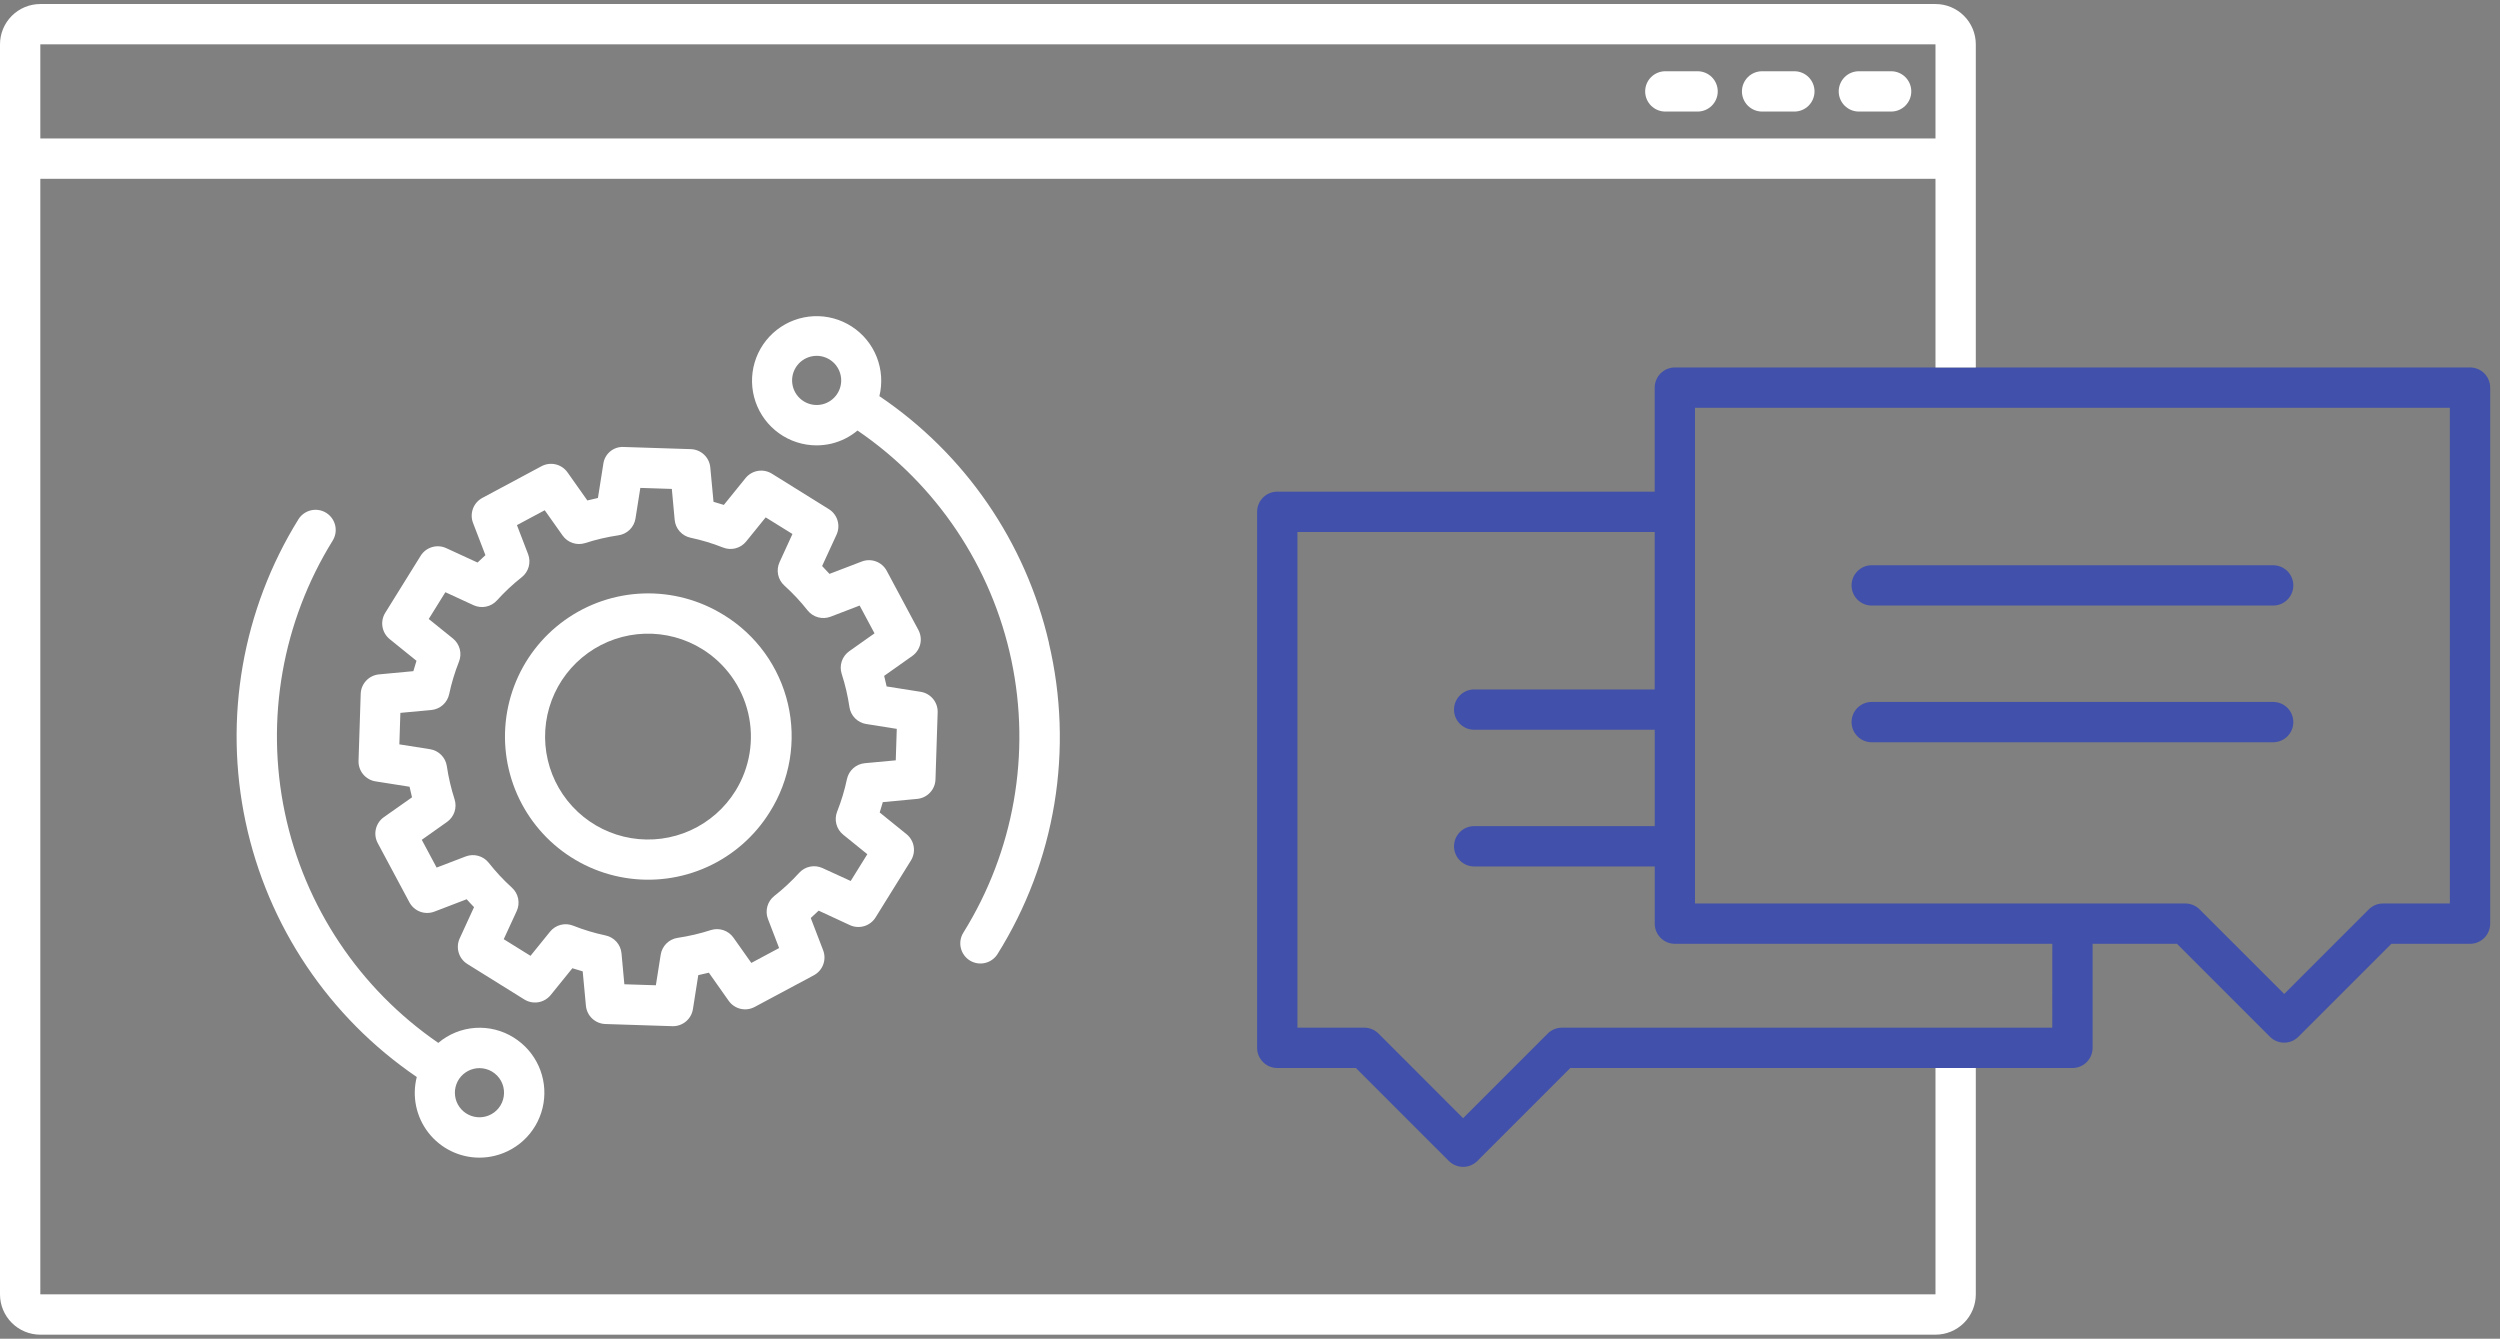
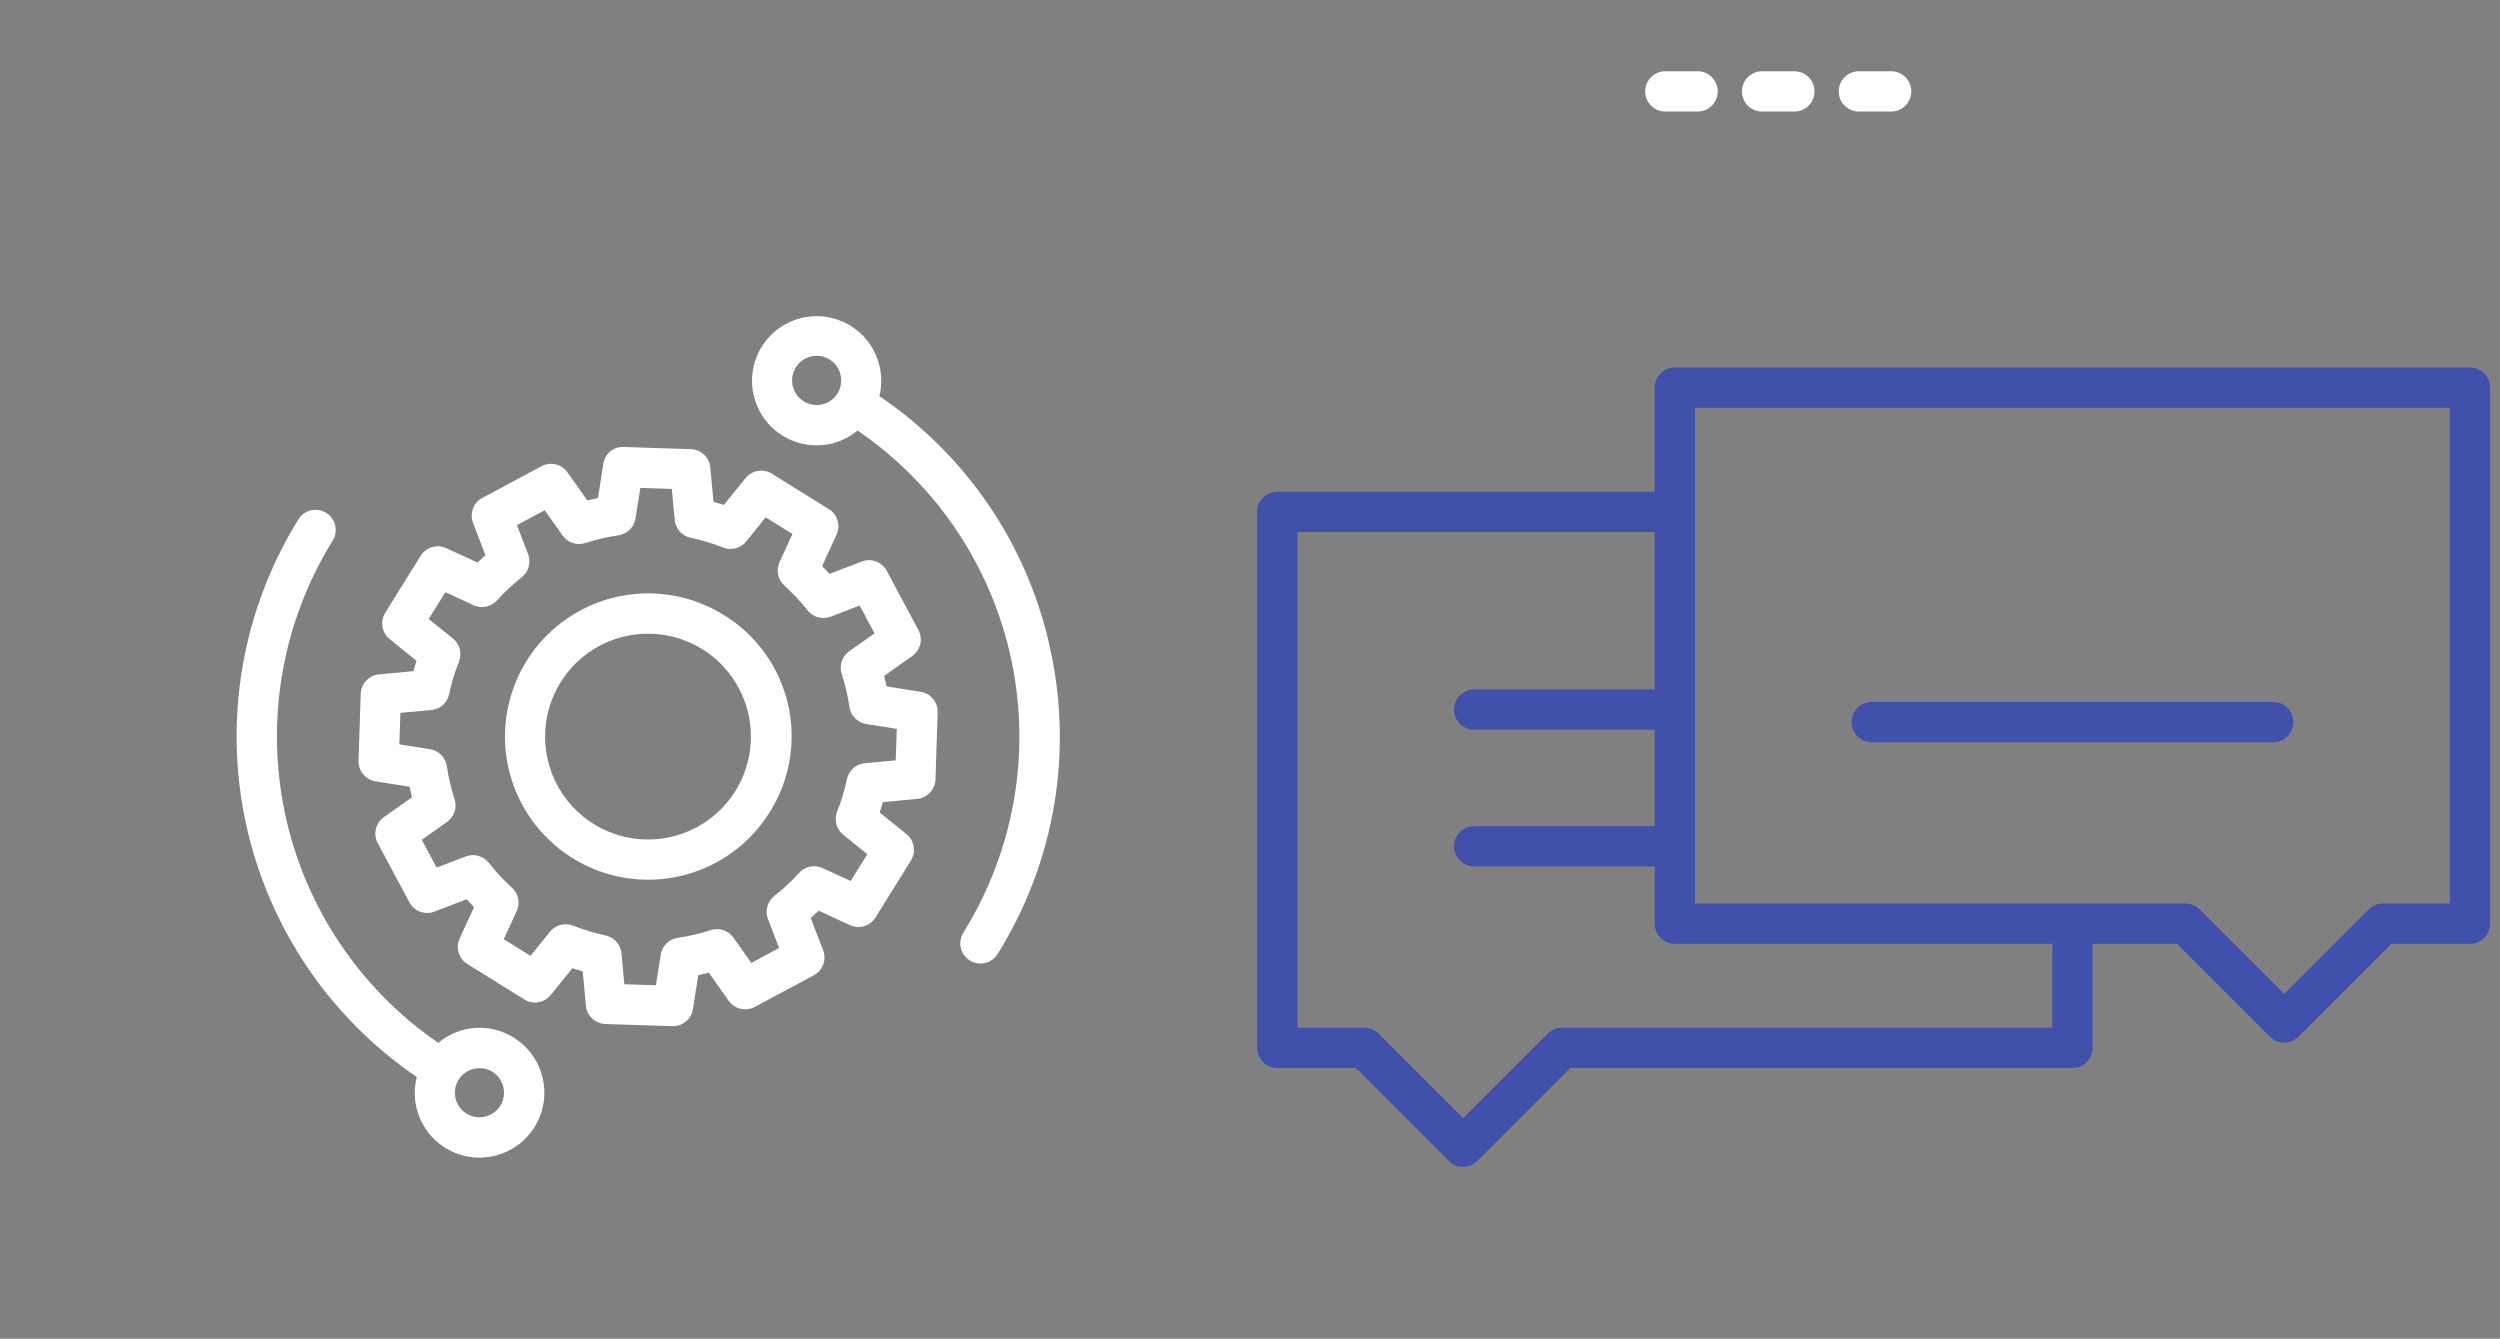
<svg xmlns="http://www.w3.org/2000/svg" width="155" height="83" viewBox="0 0 155 83" fill="none">
  <rect x="0" y="0" width="155" height="83" fill="#808080" stroke="none" />
  <path d="M57.079 42.892L54.971 42.559C54.925 42.339 54.871 42.12 54.818 41.904L56.56 40.671C56.809 40.495 56.985 40.234 57.055 39.938C57.125 39.642 57.085 39.33 56.941 39.061L54.978 35.392C54.835 35.123 54.598 34.916 54.312 34.81C54.027 34.703 53.712 34.705 53.428 34.815L51.428 35.581C51.278 35.414 51.126 35.252 50.971 35.093L51.865 33.151C51.993 32.874 52.015 32.561 51.927 32.269C51.839 31.977 51.648 31.727 51.389 31.567L47.855 29.367C47.596 29.206 47.288 29.145 46.987 29.196C46.686 29.247 46.415 29.406 46.223 29.643L44.878 31.305C44.667 31.236 44.453 31.171 44.238 31.112L44.038 28.981C44.01 28.678 43.873 28.396 43.652 28.188C43.431 27.979 43.142 27.858 42.838 27.847L38.68 27.713C38.373 27.693 38.071 27.791 37.834 27.987C37.597 28.183 37.444 28.462 37.405 28.767L37.072 30.875C36.852 30.921 36.634 30.975 36.416 31.028L35.184 29.285C35.008 29.037 34.747 28.861 34.451 28.791C34.154 28.721 33.843 28.762 33.574 28.905L29.906 30.87C29.637 31.014 29.43 31.251 29.324 31.536C29.218 31.822 29.219 32.136 29.328 32.421L30.096 34.421C29.93 34.571 29.767 34.723 29.607 34.878L27.665 33.984C27.389 33.856 27.075 33.834 26.783 33.922C26.491 34.009 26.241 34.2 26.08 34.459L23.885 37.994C23.724 38.253 23.663 38.561 23.714 38.861C23.765 39.162 23.923 39.433 24.16 39.625L25.822 40.97C25.756 41.182 25.691 41.396 25.629 41.612L23.499 41.812C23.197 41.84 22.915 41.977 22.706 42.198C22.497 42.419 22.375 42.708 22.364 43.012L22.229 47.17C22.219 47.474 22.321 47.772 22.515 48.007C22.71 48.242 22.983 48.398 23.284 48.445L25.392 48.778C25.438 48.997 25.489 49.215 25.545 49.434L23.8 50.663C23.551 50.839 23.375 51.1 23.305 51.397C23.235 51.693 23.276 52.005 23.42 52.274L25.383 55.943C25.527 56.212 25.764 56.419 26.049 56.525C26.334 56.631 26.649 56.629 26.933 56.52L28.933 55.753C29.083 55.92 29.233 56.083 29.391 56.242L28.5 58.183C28.373 58.46 28.351 58.774 28.439 59.065C28.526 59.357 28.717 59.607 28.976 59.768L32.51 61.968C32.769 62.128 33.078 62.189 33.378 62.138C33.678 62.088 33.95 61.929 34.142 61.693L35.487 60.031C35.698 60.099 35.912 60.164 36.127 60.224L36.327 62.355C36.355 62.657 36.492 62.94 36.713 63.148C36.934 63.357 37.224 63.478 37.527 63.489L41.686 63.623H41.726C42.024 63.623 42.312 63.516 42.538 63.323C42.764 63.13 42.914 62.862 42.961 62.568L43.293 60.459C43.513 60.414 43.731 60.359 43.949 60.307L45.178 62.05C45.354 62.299 45.614 62.475 45.911 62.546C46.208 62.616 46.52 62.575 46.788 62.431L50.457 60.468C50.726 60.324 50.933 60.087 51.039 59.802C51.146 59.516 51.144 59.202 51.035 58.917L50.267 56.917C50.434 56.768 50.597 56.615 50.756 56.46L52.698 57.36C52.975 57.486 53.289 57.508 53.58 57.42C53.872 57.333 54.122 57.142 54.283 56.884L56.478 53.35C56.639 53.091 56.7 52.782 56.649 52.482C56.599 52.181 56.44 51.91 56.203 51.718L54.541 50.374C54.61 50.162 54.675 49.948 54.734 49.732L56.864 49.532C57.168 49.504 57.451 49.366 57.66 49.143C57.87 48.921 57.99 48.63 58 48.325L58.135 44.166C58.145 43.861 58.043 43.564 57.849 43.33C57.654 43.095 57.381 42.939 57.08 42.892M55.537 47.141L53.619 47.318C53.354 47.343 53.103 47.451 52.904 47.628C52.705 47.805 52.567 48.041 52.511 48.302C52.366 48.99 52.162 49.664 51.903 50.318C51.805 50.566 51.788 50.838 51.856 51.096C51.923 51.354 52.072 51.584 52.279 51.751L53.774 52.961L52.743 54.621L50.995 53.821C50.753 53.709 50.481 53.678 50.22 53.732C49.959 53.786 49.721 53.922 49.543 54.121C49.072 54.639 48.558 55.117 48.006 55.55C47.797 55.715 47.646 55.943 47.575 56.2C47.505 56.457 47.518 56.73 47.614 56.979L48.305 58.779L46.582 59.701L45.473 58.133C45.32 57.916 45.101 57.755 44.849 57.67C44.598 57.586 44.326 57.584 44.073 57.665C43.403 57.882 42.715 58.042 42.018 58.146C41.754 58.184 41.51 58.306 41.32 58.493C41.13 58.681 41.006 58.924 40.964 59.187L40.664 61.087L38.71 61.025L38.533 59.106C38.508 58.84 38.4 58.59 38.222 58.39C38.045 58.191 37.809 58.053 37.548 57.998C36.861 57.853 36.187 57.65 35.534 57.391C35.287 57.292 35.014 57.275 34.756 57.342C34.498 57.41 34.268 57.558 34.101 57.766L32.891 59.261L31.231 58.23L32.036 56.484C32.148 56.242 32.178 55.97 32.124 55.709C32.071 55.447 31.934 55.21 31.736 55.032C31.215 54.56 30.735 54.044 30.3 53.492C30.135 53.283 29.907 53.132 29.65 53.062C29.393 52.991 29.12 53.005 28.871 53.1L27.071 53.79L26.15 52.068L27.717 50.959C27.933 50.805 28.095 50.587 28.179 50.335C28.263 50.084 28.265 49.812 28.184 49.559C27.968 48.888 27.807 48.2 27.704 47.503C27.666 47.239 27.543 46.994 27.355 46.805C27.168 46.615 26.924 46.491 26.66 46.45L24.76 46.15L24.823 44.198L26.741 44.021C27.006 43.996 27.257 43.888 27.456 43.711C27.655 43.534 27.792 43.298 27.848 43.038C27.994 42.35 28.198 41.676 28.457 41.022C28.556 40.774 28.573 40.501 28.505 40.243C28.438 39.985 28.29 39.755 28.082 39.587L26.582 38.377L27.613 36.717L29.361 37.523C29.604 37.634 29.875 37.665 30.136 37.611C30.398 37.557 30.635 37.421 30.813 37.223C31.284 36.701 31.797 36.221 32.349 35.786C32.559 35.621 32.71 35.393 32.78 35.136C32.851 34.879 32.837 34.606 32.741 34.357L32.05 32.557L33.773 31.635L34.882 33.203C35.035 33.419 35.254 33.582 35.506 33.666C35.758 33.749 36.029 33.751 36.282 33.67C36.953 33.453 37.64 33.293 38.337 33.19C38.602 33.153 38.849 33.032 39.04 32.845C39.231 32.658 39.358 32.414 39.4 32.15L39.7 30.25L41.653 30.313L41.83 32.232C41.854 32.498 41.963 32.748 42.14 32.948C42.318 33.147 42.554 33.284 42.815 33.339C43.502 33.485 44.176 33.688 44.829 33.947C45.077 34.046 45.349 34.063 45.607 33.995C45.865 33.928 46.095 33.779 46.262 33.572L47.472 32.077L49.132 33.108L48.332 34.855C48.221 35.097 48.19 35.369 48.243 35.63C48.297 35.891 48.434 36.128 48.632 36.306C49.153 36.777 49.634 37.291 50.069 37.843C50.235 38.052 50.462 38.202 50.719 38.273C50.977 38.343 51.249 38.33 51.498 38.235L53.298 37.544L54.22 39.267L52.653 40.375C52.436 40.529 52.273 40.748 52.189 41.001C52.105 41.254 52.103 41.527 52.185 41.781C52.402 42.452 52.562 43.139 52.665 43.836C52.703 44.099 52.825 44.342 53.011 44.532C53.197 44.721 53.438 44.846 53.7 44.889L55.6 45.189L55.537 47.141Z" fill="white" />
  <path d="M44.867 38.126C43.376 37.2 41.644 36.737 39.889 36.795C38.135 36.854 36.437 37.431 35.011 38.454C33.584 39.478 32.493 40.901 31.876 42.544C31.258 44.188 31.142 45.977 31.541 47.686C31.941 49.396 32.839 50.948 34.12 52.148C35.402 53.347 37.011 54.139 38.743 54.424C40.475 54.709 42.253 54.475 43.852 53.749C45.45 53.024 46.798 51.841 47.724 50.35C48.347 49.362 48.767 48.26 48.961 47.108C49.154 45.956 49.117 44.777 48.852 43.64C48.586 42.502 48.097 41.429 47.413 40.482C46.729 39.535 45.864 38.734 44.867 38.124M45.6 49.033C44.935 50.106 43.966 50.957 42.816 51.48C41.667 52.002 40.388 52.171 39.142 51.966C37.896 51.762 36.739 51.192 35.817 50.33C34.895 49.467 34.249 48.35 33.962 47.121C33.675 45.891 33.759 44.604 34.203 43.422C34.648 42.241 35.433 41.217 36.459 40.482C37.485 39.746 38.706 39.331 39.968 39.29C41.23 39.249 42.476 39.583 43.548 40.25C44.983 41.144 46.005 42.571 46.389 44.218C46.774 45.864 46.49 47.596 45.6 49.033Z" fill="white" />
  <path d="M65.035 39.861C63.592 33.615 59.836 28.147 54.522 24.561C54.72 23.752 54.661 22.901 54.354 22.127C54.046 21.353 53.505 20.694 52.805 20.242C52.105 19.79 51.282 19.567 50.45 19.605C49.618 19.643 48.818 19.939 48.162 20.452C47.506 20.966 47.026 21.671 46.79 22.469C46.553 23.268 46.572 24.121 46.842 24.908C47.113 25.696 47.622 26.38 48.3 26.865C48.977 27.35 49.789 27.611 50.622 27.613C50.932 27.613 51.242 27.577 51.545 27.507C52.14 27.363 52.695 27.085 53.166 26.693C58.065 30.032 61.483 35.135 62.707 40.935C63.931 46.736 62.864 52.785 59.732 57.818C59.643 57.958 59.584 58.113 59.556 58.276C59.528 58.438 59.532 58.605 59.569 58.766C59.606 58.927 59.674 59.079 59.77 59.213C59.866 59.348 59.987 59.462 60.127 59.549C60.268 59.636 60.424 59.694 60.587 59.721C60.75 59.748 60.916 59.742 61.077 59.703C61.237 59.665 61.389 59.596 61.522 59.498C61.656 59.401 61.769 59.279 61.855 59.138C63.632 56.295 64.828 53.127 65.373 49.819C65.918 46.51 65.801 43.126 65.03 39.863M50.981 25.07C50.587 25.162 50.173 25.094 49.83 24.88C49.486 24.667 49.242 24.326 49.15 23.932C49.058 23.538 49.126 23.124 49.34 22.781C49.553 22.438 49.894 22.193 50.288 22.101C50.403 22.074 50.52 22.061 50.638 22.061C51.011 22.063 51.37 22.202 51.648 22.451C51.926 22.7 52.102 23.043 52.145 23.413C52.187 23.784 52.092 24.157 51.877 24.463C51.663 24.768 51.344 24.984 50.981 25.07Z" fill="white" />
  <path d="M31.853 64.33C31.139 63.881 30.301 63.671 29.459 63.73C28.618 63.789 27.817 64.114 27.174 64.659C22.288 61.305 18.882 56.198 17.663 50.399C16.444 44.6 17.505 38.554 20.627 33.517C20.713 33.377 20.771 33.222 20.798 33.06C20.824 32.898 20.819 32.732 20.781 32.572C20.744 32.413 20.675 32.262 20.579 32.128C20.483 31.995 20.362 31.882 20.223 31.795C20.083 31.709 19.928 31.65 19.766 31.624C19.604 31.597 19.438 31.603 19.278 31.64C19.118 31.678 18.967 31.747 18.834 31.843C18.7 31.938 18.587 32.059 18.501 32.199C15.032 37.797 13.859 44.518 15.227 50.96C16.594 57.402 20.396 63.068 25.84 66.774C25.689 67.366 25.675 67.984 25.8 68.581C25.924 69.179 26.184 69.74 26.558 70.222C26.932 70.704 27.411 71.095 27.959 71.364C28.507 71.633 29.109 71.773 29.72 71.774C30.03 71.774 30.34 71.738 30.643 71.667C31.418 71.486 32.122 71.079 32.666 70.498C33.209 69.917 33.569 69.188 33.698 68.402C33.827 67.617 33.721 66.811 33.392 66.086C33.063 65.361 32.527 64.75 31.851 64.33M31.021 68.553C30.888 68.766 30.705 68.943 30.488 69.068C30.271 69.193 30.027 69.263 29.776 69.271C29.526 69.279 29.277 69.226 29.053 69.115C28.828 69.004 28.634 68.84 28.488 68.636C28.342 68.432 28.248 68.196 28.216 67.948C28.183 67.699 28.212 67.446 28.3 67.212C28.388 66.977 28.533 66.768 28.721 66.603C28.909 66.438 29.136 66.321 29.38 66.264C29.494 66.237 29.612 66.224 29.73 66.224C30.001 66.225 30.267 66.297 30.501 66.435C30.734 66.573 30.927 66.771 31.059 67.008C31.191 67.245 31.257 67.513 31.25 67.784C31.244 68.055 31.165 68.32 31.023 68.55" fill="white" />
  <path d="M153.141 22.782H103.841C103.51 22.782 103.192 22.914 102.958 23.148C102.723 23.383 102.591 23.701 102.591 24.032V30.482H79.191C78.86 30.482 78.542 30.614 78.308 30.848C78.073 31.082 77.941 31.401 77.941 31.732V64.966C77.941 65.297 78.073 65.615 78.308 65.85C78.542 66.084 78.86 66.216 79.191 66.216H84.067L89.829 71.979C90.064 72.213 90.382 72.345 90.713 72.345C91.045 72.345 91.363 72.213 91.597 71.979L97.36 66.216H128.491C128.656 66.216 128.818 66.184 128.97 66.121C129.122 66.058 129.259 65.966 129.376 65.85C129.492 65.734 129.584 65.596 129.647 65.445C129.709 65.293 129.742 65.13 129.741 64.966V58.516H134.973L140.735 64.278C140.851 64.394 140.989 64.486 141.141 64.549C141.292 64.612 141.455 64.644 141.619 64.644C141.783 64.644 141.945 64.612 142.097 64.549C142.249 64.486 142.386 64.394 142.502 64.278L148.265 58.516H153.141C153.473 58.516 153.791 58.384 154.025 58.15C154.26 57.915 154.391 57.597 154.391 57.266V24.032C154.391 23.701 154.26 23.383 154.025 23.148C153.791 22.914 153.473 22.782 153.141 22.782ZM127.241 63.716H96.841C96.51 63.716 96.192 63.848 95.957 64.082L90.712 69.328L85.469 64.082C85.235 63.848 84.917 63.716 84.585 63.716H80.441V32.982H102.591V42.745H91.399C91.068 42.745 90.75 42.877 90.516 43.111C90.281 43.346 90.149 43.663 90.149 43.995C90.149 44.327 90.281 44.644 90.516 44.879C90.75 45.113 91.068 45.245 91.399 45.245H102.593V51.22H91.399C91.068 51.22 90.75 51.352 90.516 51.586C90.281 51.821 90.149 52.139 90.149 52.47C90.149 52.801 90.281 53.119 90.516 53.354C90.75 53.588 91.068 53.72 91.399 53.72H102.593V57.266C102.593 57.597 102.725 57.915 102.96 58.15C103.194 58.384 103.512 58.516 103.843 58.516H127.243L127.241 63.716ZM151.891 56.016H147.747C147.416 56.016 147.099 56.148 146.864 56.382L141.619 61.626L136.374 56.382C136.258 56.266 136.12 56.174 135.969 56.111C135.817 56.048 135.655 56.016 135.49 56.016H105.09V25.282H151.89L151.891 56.016Z" fill="#4150AA" />
-   <path d="M116.047 37.545H140.936C141.267 37.545 141.585 37.413 141.82 37.179C142.054 36.944 142.186 36.626 142.186 36.295C142.186 35.963 142.054 35.645 141.82 35.411C141.585 35.177 141.267 35.045 140.936 35.045H116.047C115.715 35.045 115.397 35.177 115.163 35.411C114.929 35.645 114.797 35.963 114.797 36.295C114.797 36.626 114.929 36.944 115.163 37.179C115.397 37.413 115.715 37.545 116.047 37.545Z" fill="#4150AA" />
  <path d="M116.047 46.02H140.936C141.267 46.02 141.585 45.888 141.82 45.654C142.054 45.419 142.186 45.102 142.186 44.77C142.186 44.438 142.054 44.121 141.82 43.886C141.585 43.652 141.267 43.52 140.936 43.52H116.047C115.715 43.52 115.397 43.652 115.163 43.886C114.929 44.121 114.797 44.438 114.797 44.77C114.797 45.102 114.929 45.419 115.163 45.654C115.397 45.888 115.715 46.02 116.047 46.02Z" fill="#4150AA" />
  <path d="M117.25 4.417H115.25C114.918 4.417 114.601 4.549 114.366 4.783C114.132 5.018 114 5.335 114 5.667C114 5.999 114.132 6.316 114.366 6.551C114.601 6.785 114.918 6.917 115.25 6.917H117.25C117.582 6.917 117.899 6.785 118.134 6.551C118.368 6.316 118.5 5.999 118.5 5.667C118.5 5.335 118.368 5.018 118.134 4.783C117.899 4.549 117.582 4.417 117.25 4.417Z" fill="white" />
  <path d="M111.25 4.417H109.25C108.918 4.417 108.601 4.549 108.366 4.783C108.132 5.018 108 5.335 108 5.667C108 5.999 108.132 6.316 108.366 6.551C108.601 6.785 108.918 6.917 109.25 6.917H111.25C111.582 6.917 111.899 6.785 112.134 6.551C112.368 6.316 112.5 5.999 112.5 5.667C112.5 5.335 112.368 5.018 112.134 4.783C111.899 4.549 111.582 4.417 111.25 4.417Z" fill="white" />
  <path d="M105.25 4.417H103.25C102.918 4.417 102.601 4.549 102.366 4.783C102.132 5.018 102 5.335 102 5.667C102 5.999 102.132 6.316 102.366 6.551C102.601 6.785 102.918 6.917 103.25 6.917H105.25C105.582 6.917 105.899 6.785 106.134 6.551C106.368 6.316 106.5 5.999 106.5 5.667C106.5 5.335 106.368 5.018 106.134 4.783C105.899 4.549 105.582 4.417 105.25 4.417Z" fill="white" />
-   <path d="M120 0.25H2.5C1.837 0.25 1.201 0.513 0.732 0.982C0.263 1.451 0 2.087 0 2.75L0 80.25C0 80.913 0.263 81.549 0.732 82.018C1.201 82.487 1.837 82.75 2.5 82.75H120C120.663 82.75 121.299 82.487 121.768 82.018C122.237 81.549 122.5 80.913 122.5 80.25V66.216H120V80.25H2.5V11.084H120V22.784H122.5V2.75C122.5 2.087 122.237 1.451 121.768 0.982C121.299 0.513 120.663 0.25 120 0.25ZM2.5 8.584V2.75H120V8.584H2.5Z" fill="white" />
</svg>